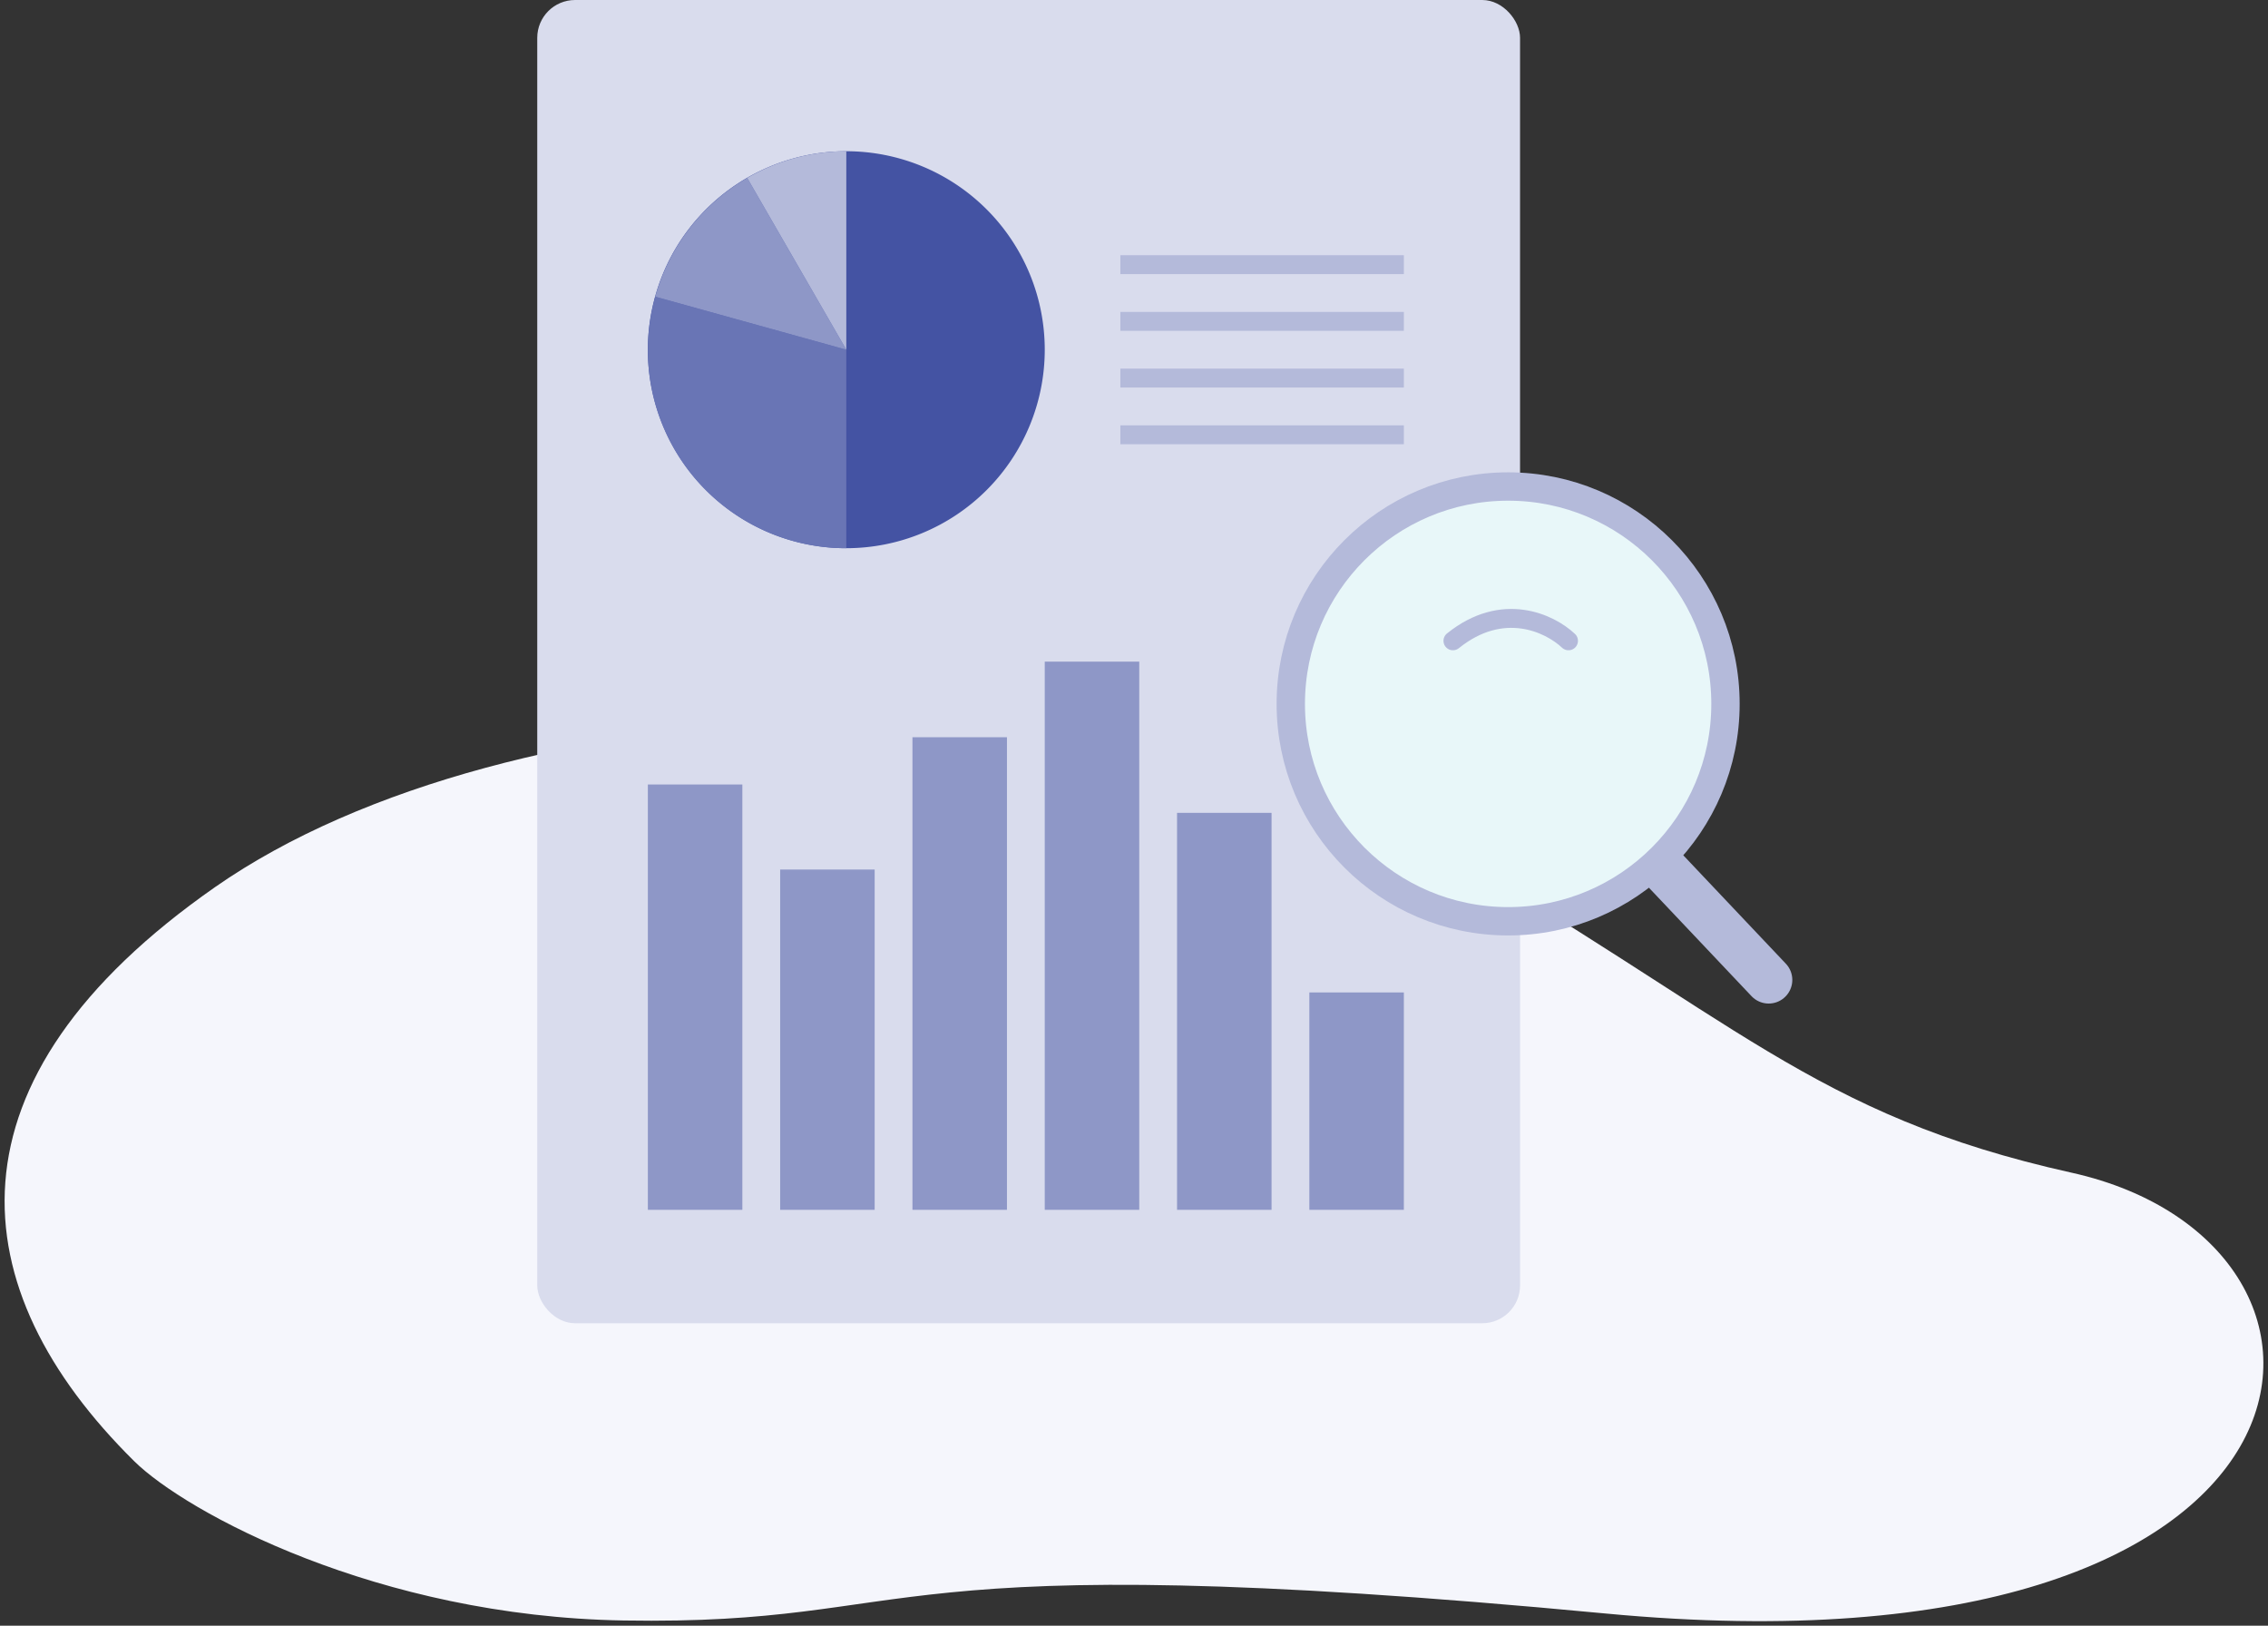
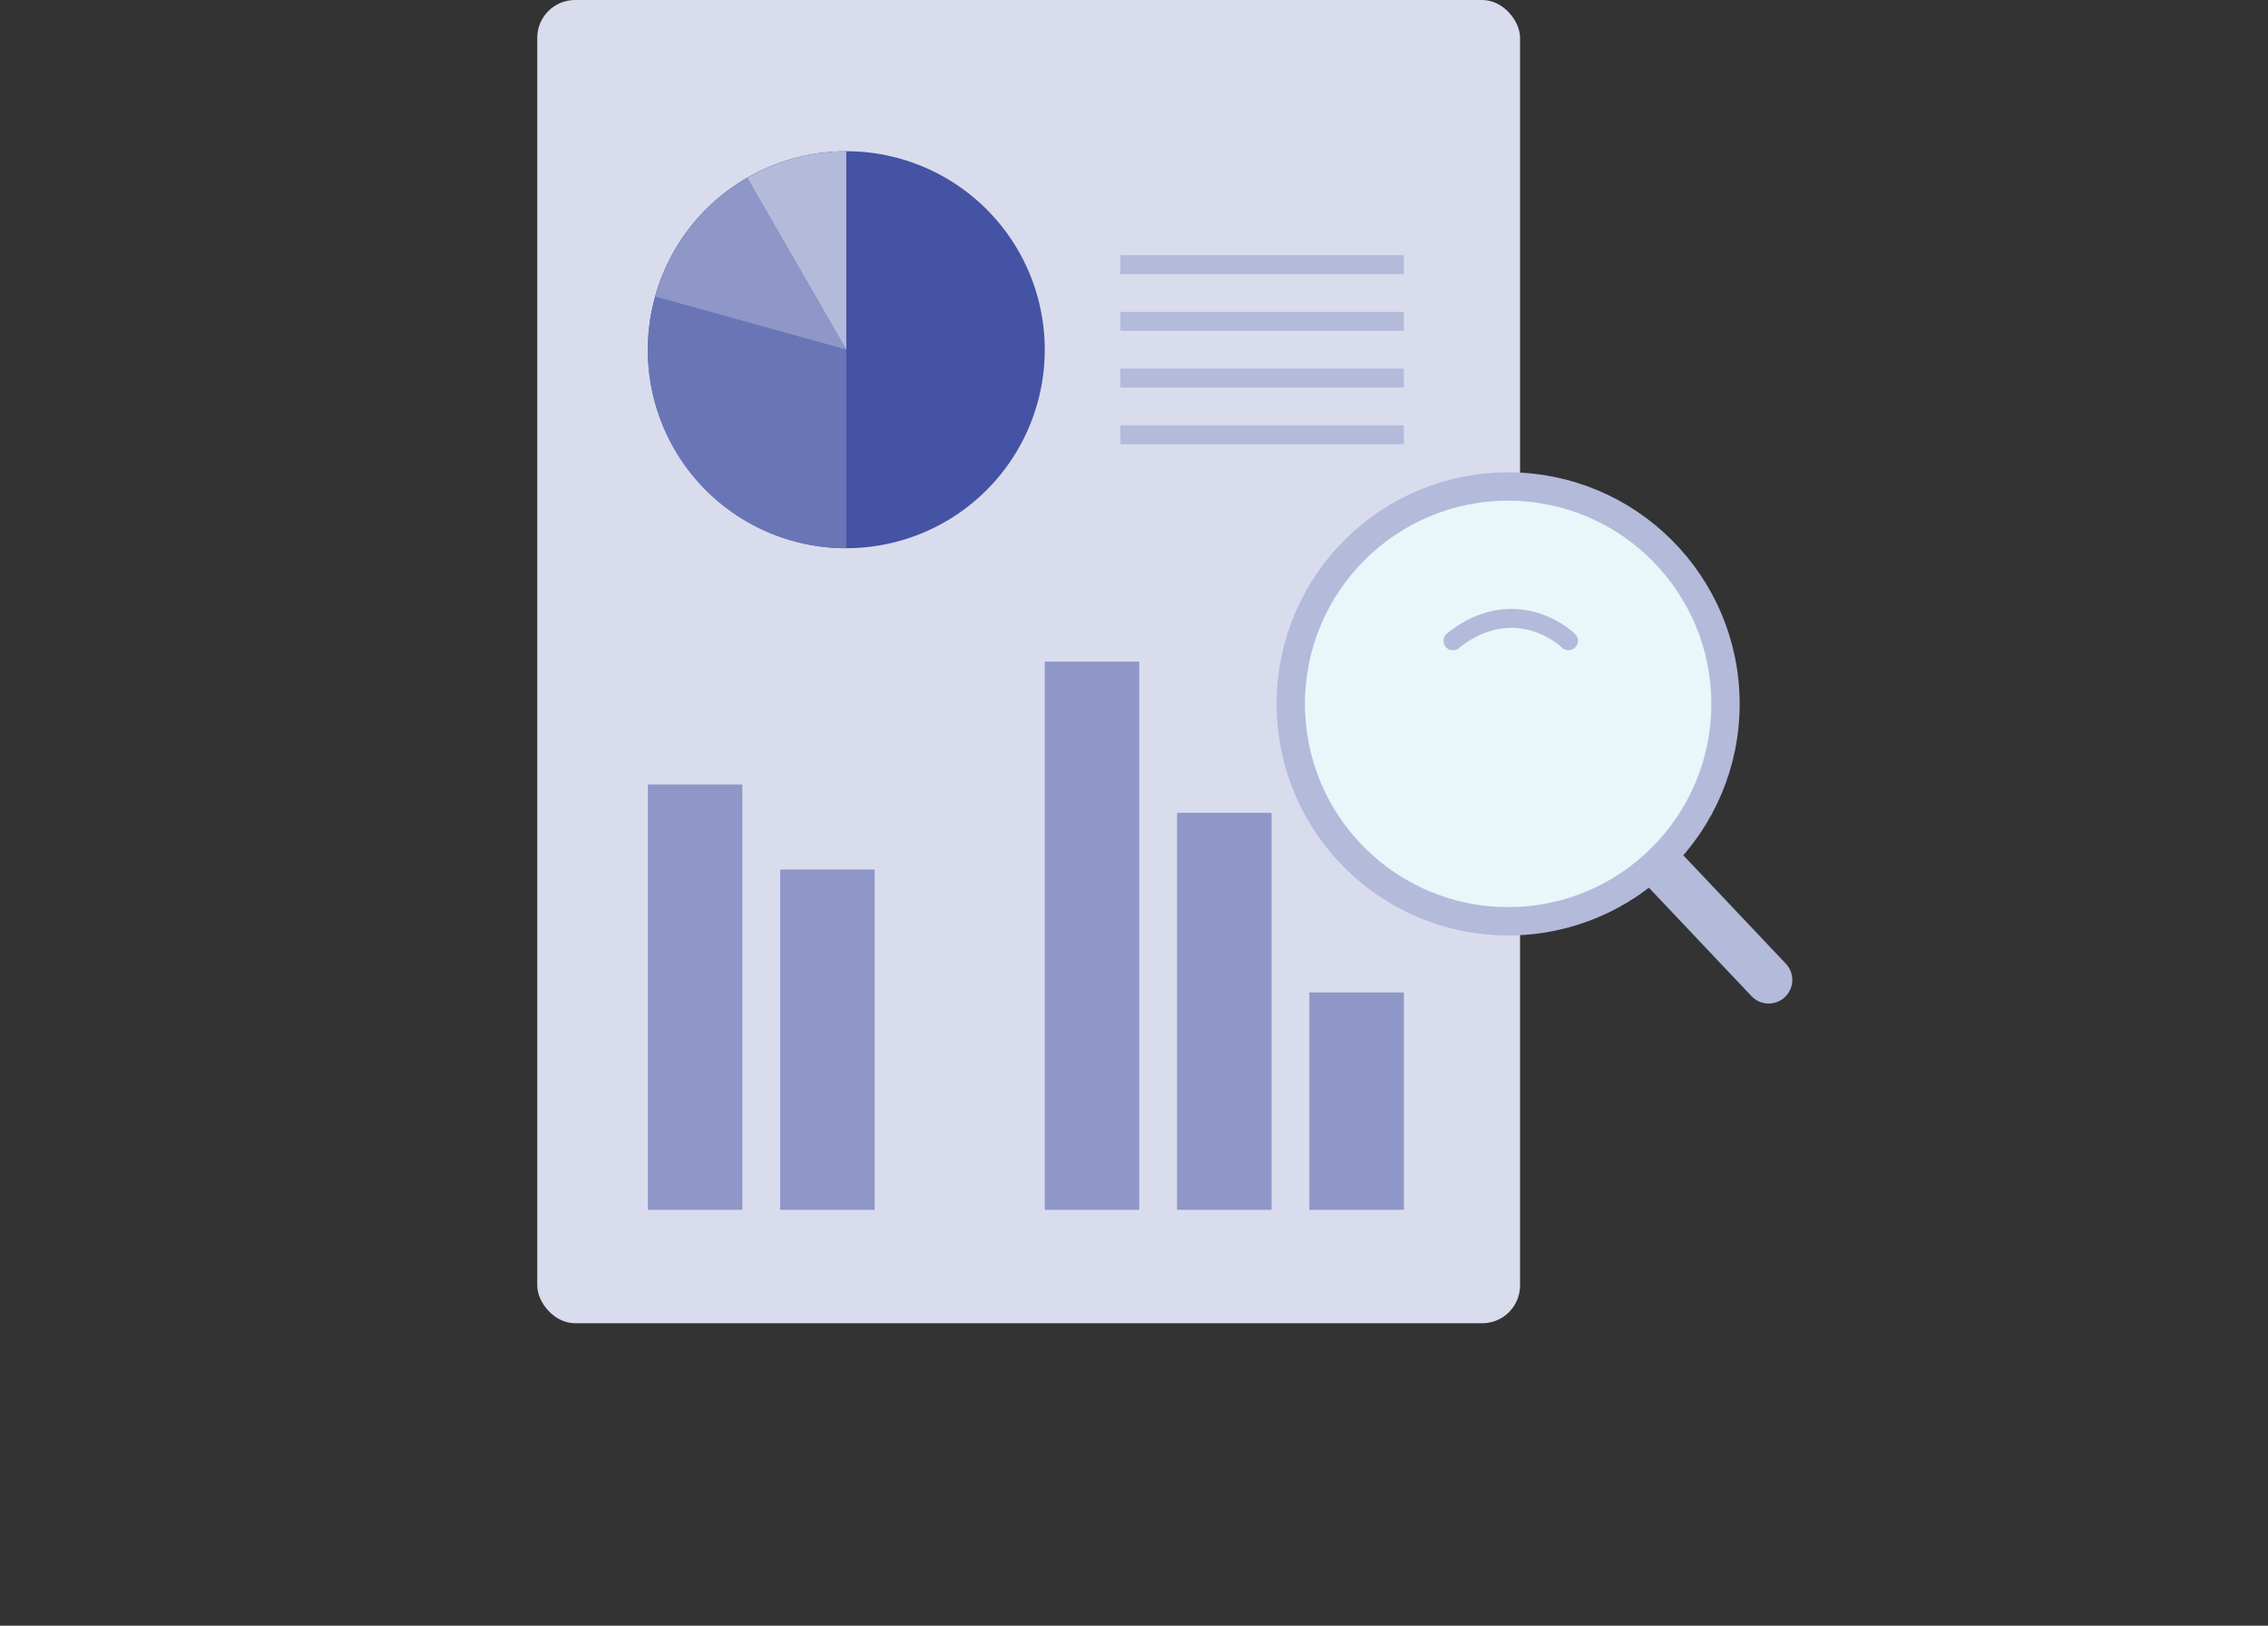
<svg xmlns="http://www.w3.org/2000/svg" width="240" height="172" viewBox="0 0 240 172">
  <rect x="0" y="0" width="240" height="172" fill="#333333" stroke="none" />
  <g transform="translate(-172.296 -4444)">
    <rect width="240" height="172" transform="translate(172.296 4444)" fill="#999" opacity="0" />
-     <path d="M13.71,78.591C-4.73,60.368-7.065,38.311,22.292,17.841c31.166-21.73,95.455-23.867,128.207-5s40.743,29.119,68.228,35.23c34.259,7.618,29.741,54.115-49.317,46.638S98.257,95.993,65.5,95.449C39.439,95.016,19.173,83.99,13.71,78.591" transform="translate(172.784 4520)" fill="#f5f6fc" />
    <g transform="translate(-7.148 2)">
      <rect width="104" height="140" rx="4" transform="translate(236.296 4442)" fill="#d9dced" />
      <g transform="translate(248 4458)">
        <path d="M21,0A21,21,0,1,1,0,21,21,21,0,0,1,21,0" fill="#4453a3" />
        <path d="M21,21,.781,15.391A20.943,20.943,0,0,0,21,42Z" fill="#6975b5" />
        <path d="M.781,15.39h0L21,21,10.514,2.823A21.019,21.019,0,0,0,.781,15.39" fill="#8e97c7" />
        <path d="M10.514,2.824,21,21V0A20.871,20.871,0,0,0,10.514,2.824" fill="#b4bada" />
        <line transform="translate(10.514 2.824)" fill="#d6d8d8" />
      </g>
      <g transform="translate(1 -1)">
        <rect width="10" height="23" transform="translate(317 4548)" fill="#8e97c7" />
        <rect width="10" height="42" transform="translate(303 4529)" fill="#8e97c7" />
        <rect width="10" height="58" transform="translate(289 4513)" fill="#8e97c7" />
-         <rect width="10" height="50" transform="translate(275 4521)" fill="#8e97c7" />
        <rect width="10" height="36" transform="translate(261 4535)" fill="#8e97c7" />
        <rect width="10" height="45" transform="translate(247 4526)" fill="#8e97c7" />
      </g>
      <g transform="translate(0 6)">
        <rect width="30" height="2" transform="translate(298 4463)" fill="#b4bada" />
        <rect width="30" height="2" transform="translate(298 4469)" fill="#b4bada" />
        <rect width="30" height="2" transform="translate(298 4475)" fill="#b4bada" />
        <rect width="30" height="2" transform="translate(298 4481)" fill="#b4bada" />
      </g>
      <g transform="translate(316.035 4493.473)">
        <path d="M-13088.392-8026.247l17.874,18.889" transform="translate(13121.089 8059.561)" fill="none" stroke="#b4bada" stroke-linecap="round" stroke-width="5" />
        <ellipse cx="23" cy="22.999" rx="23" ry="22.999" fill="#e8f7f9" stroke="#b4bada" stroke-width="3" />
        <path d="M18.707,6.639c-2.015-1.9-6.991-4.217-12.231,0" transform="translate(10.682 9.687)" fill="none" stroke="#b4bada" stroke-linecap="round" stroke-width="2" />
      </g>
    </g>
  </g>
</svg>